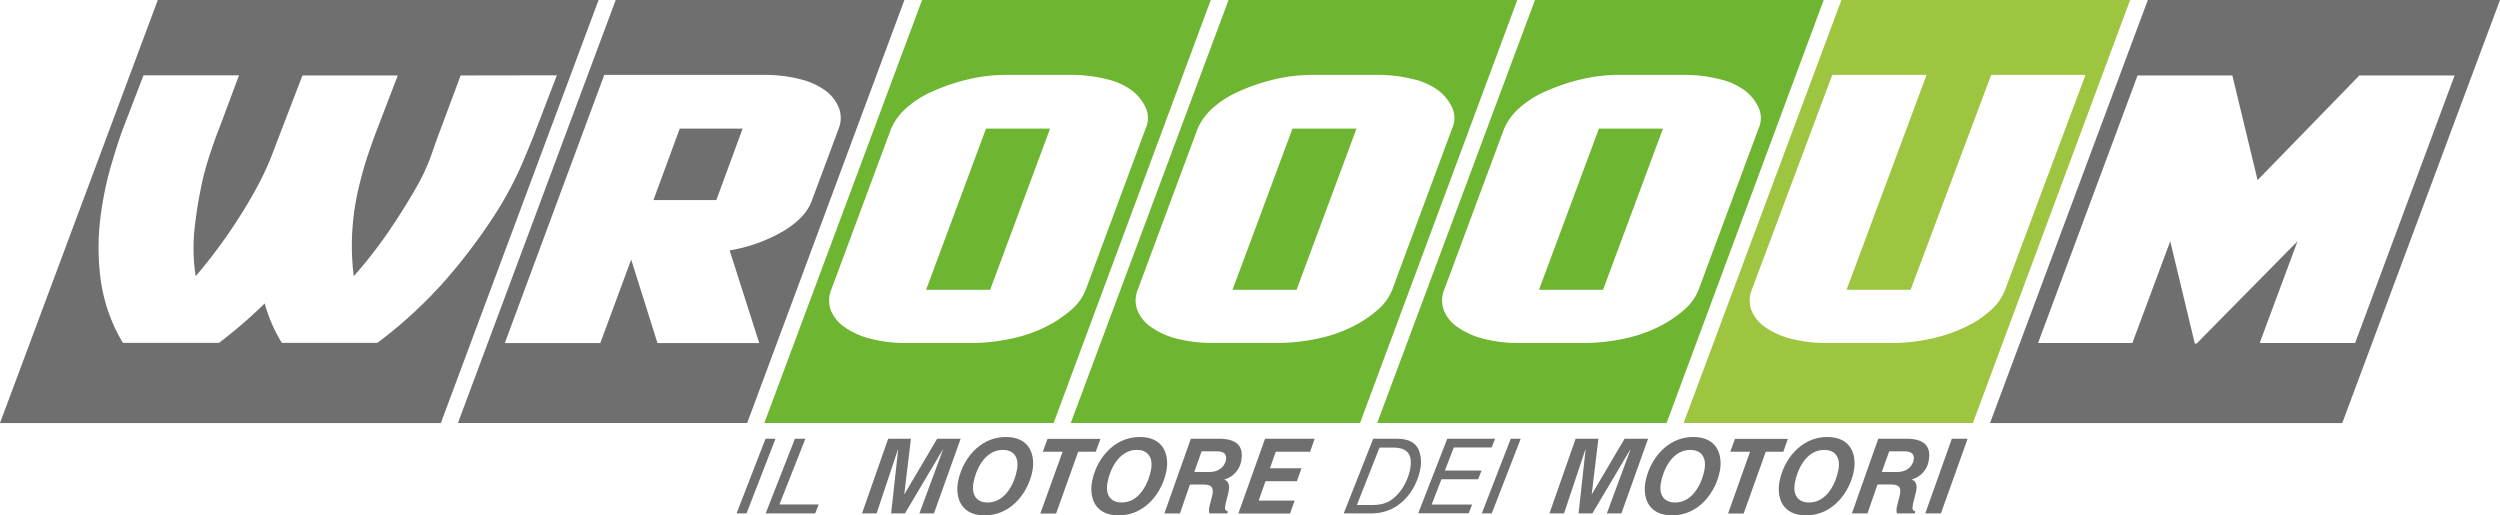
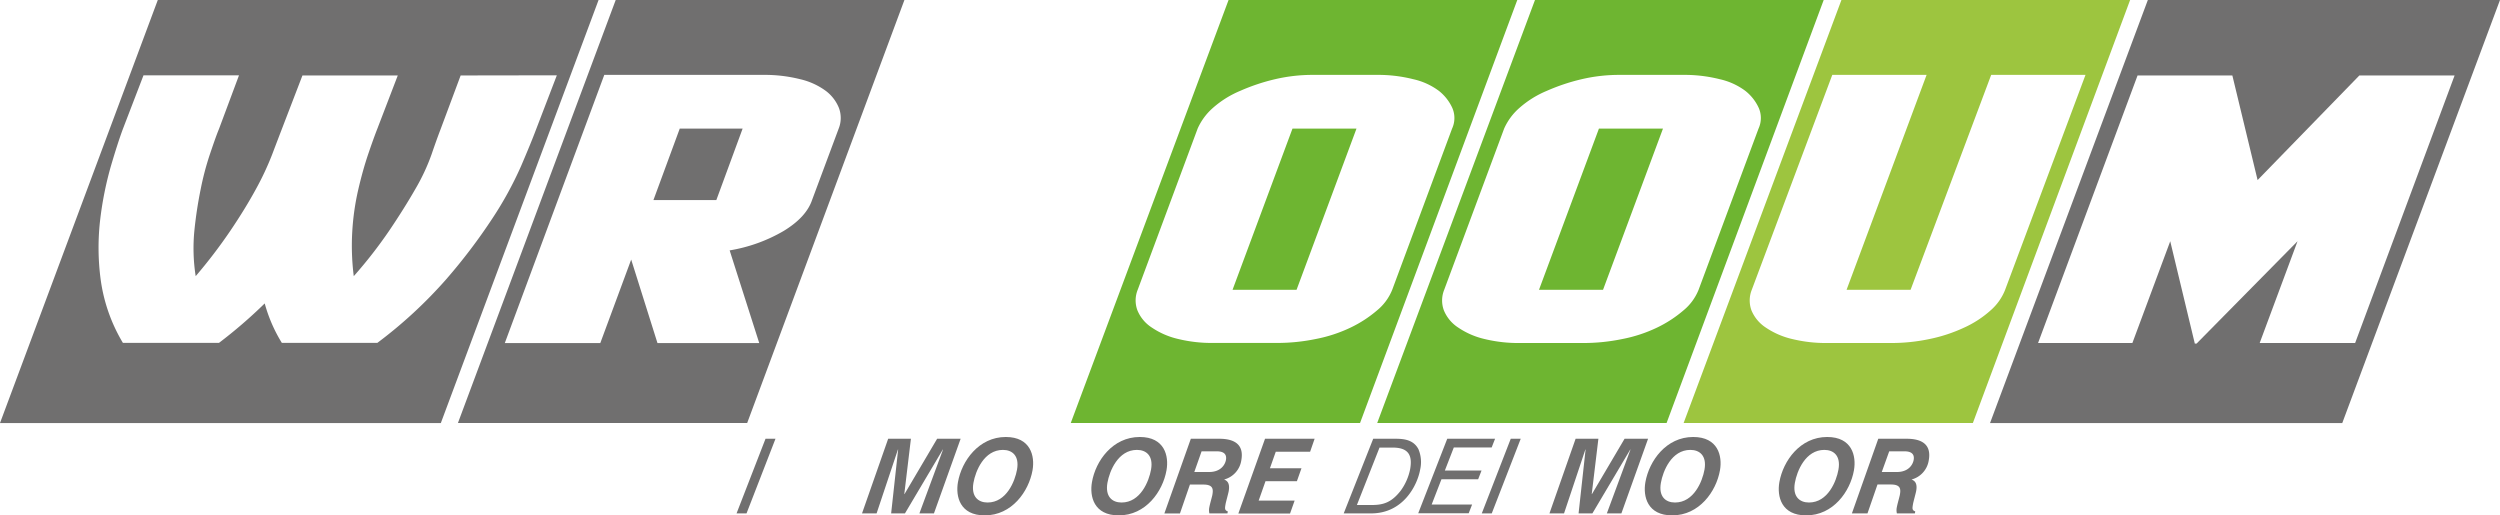
<svg xmlns="http://www.w3.org/2000/svg" id="Livello_1" data-name="Livello 1" viewBox="0 0 792.47 163.38">
  <defs>
    <style>.cls-1{fill:#706f6f;}.cls-2{fill:#6eb531;}.cls-3{fill:#9dc53f;}</style>
  </defs>
  <title>logo</title>
  <path class="cls-1" d="M74.73,225.92H214.45l-50,134.1H24.71Zm96,23.92-6.34,17q-1.26,3.27-2.9,8.07a63.93,63.93,0,0,1-5.16,11q-3.54,6.17-8.25,13.14a145.55,145.55,0,0,1-11.23,14.41,77.16,77.16,0,0,1-.46-14.41,79.43,79.43,0,0,1,1.91-13.14q1.44-6.16,3.08-11t2.9-8.07l6.52-17H120.58l-6.53,17q-1.26,3.27-3.08,8.07a90.94,90.94,0,0,1-5.16,11q-3.36,6.17-8.07,13.14a162.42,162.42,0,0,1-11,14.41A57.36,57.36,0,0,1,86.33,299a131.79,131.79,0,0,1,2-13.14,90.13,90.13,0,0,1,2.9-11c1.09-3.2,2-5.89,2.9-8.07l6.34-17H70.2l-6.53,17q-1.62,4.35-3.8,11.76a107.61,107.61,0,0,0-3.35,16.55,76.51,76.51,0,0,0,.09,19.35,52.77,52.77,0,0,0,7.06,20.16H94.12a151.22,151.22,0,0,0,14.5-12.51,47.89,47.89,0,0,0,5.43,12.51h30.27a143,143,0,0,0,21.83-20.16,180,180,0,0,0,14.68-19.35,112.69,112.69,0,0,0,9.06-16.55q3.18-7.41,4.81-11.76l6.52-17Z" transform="translate(-24.71 -225.92)" />
  <path class="cls-1" d="M219.88,225.92H311.4L261.56,360H169.87Zm70.68,40.77a9.06,9.06,0,0,0,.09-6.52,12.66,12.66,0,0,0-4.17-5.44,22.14,22.14,0,0,0-8.15-3.71,45.88,45.88,0,0,0-11.69-1.36H216.26l-31.53,85H215l9.79-26.46,8.33,26.46h32.26L256,305.29a49.93,49.93,0,0,0,17.12-6.16q7.15-4.35,9-9.79Zm-58.72,22.65,8.34-22.65h19.93l-8.33,22.65Z" transform="translate(-24.71 -225.92)" />
-   <path class="cls-2" d="M317,225.92h91.51L358.7,360H267Zm70.85,40.77a7.9,7.9,0,0,0,.09-6.52,14.47,14.47,0,0,0-4.25-5.44,21.38,21.38,0,0,0-8.16-3.71,45.38,45.38,0,0,0-11.42-1.36H343.84a52,52,0,0,0-12,1.36,62.88,62.88,0,0,0-11.15,3.71,31.55,31.55,0,0,0-8.7,5.44,19.05,19.05,0,0,0-4.8,6.52l-19,51.1a9.09,9.09,0,0,0-.09,6.53,12,12,0,0,0,4.53,5.43,24.89,24.89,0,0,0,8.34,3.63,45,45,0,0,0,11.14,1.27h20.3a60.63,60.63,0,0,0,12.32-1.27,45.28,45.28,0,0,0,11-3.63,37.8,37.8,0,0,0,8.33-5.43,16.27,16.27,0,0,0,4.81-6.53Zm-69.58,51.1,19-51.1h20.3l-19,51.1Z" transform="translate(-24.71 -225.92)" />
  <path class="cls-2" d="M414.15,225.92h91.52L455.83,360h-91.7ZM485,266.69a8,8,0,0,0,.09-6.52,14.6,14.6,0,0,0-4.26-5.44,21.3,21.3,0,0,0-8.16-3.71,45.3,45.3,0,0,0-11.41-1.36H441A52,52,0,0,0,429,251a62.78,62.78,0,0,0-11.14,3.71,31.26,31.26,0,0,0-8.7,5.44,19,19,0,0,0-4.81,6.52l-19,51.1a9,9,0,0,0-.09,6.53,11.85,11.85,0,0,0,4.53,5.43,24.84,24.84,0,0,0,8.33,3.63,45,45,0,0,0,11.15,1.27h20.29a60.73,60.73,0,0,0,12.33-1.27,45.2,45.2,0,0,0,11-3.63,38.11,38.11,0,0,0,8.34-5.43,16.33,16.33,0,0,0,4.8-6.53Zm-69.59,51.1,19-51.1h20.29l-19,51.1Z" transform="translate(-24.71 -225.92)" />
  <path class="cls-2" d="M511.28,225.92H602.8L553,360H461.27Zm70.86,40.77a8,8,0,0,0,.09-6.52,14.6,14.6,0,0,0-4.26-5.44,21.25,21.25,0,0,0-8.15-3.71,45.43,45.43,0,0,0-11.42-1.36H538.1a52,52,0,0,0-12,1.36A62.78,62.78,0,0,0,515,254.73a31.26,31.26,0,0,0-8.7,5.44,18.8,18.8,0,0,0-4.8,6.52l-19,51.1a9,9,0,0,0-.09,6.53,11.85,11.85,0,0,0,4.53,5.43,24.84,24.84,0,0,0,8.33,3.63,45.09,45.09,0,0,0,11.15,1.27h20.3A60.7,60.7,0,0,0,539,333.38a45.2,45.2,0,0,0,11-3.63,38.11,38.11,0,0,0,8.34-5.43,16.33,16.33,0,0,0,4.8-6.53Zm-69.59,51.1,19-51.1h20.3l-19,51.1Z" transform="translate(-24.71 -225.92)" />
  <path class="cls-3" d="M608.42,225.92h91.51L650.09,360H558.4Zm77.37,23.74h-29.9l-25.55,68.13H610.05l25.37-68.13h-29.9L580,317.79a9.09,9.09,0,0,0-.09,6.53,12,12,0,0,0,4.53,5.43,25,25,0,0,0,8.34,3.63,45,45,0,0,0,11.14,1.27h20.3a58,58,0,0,0,12.14-1.27,49.05,49.05,0,0,0,11-3.63,32.88,32.88,0,0,0,8.33-5.43,16.76,16.76,0,0,0,4.62-6.53Z" transform="translate(-24.71 -225.92)" />
  <path class="cls-1" d="M705.55,225.92H817.18l-50,134.1H655.53Zm67.05,23.92L740.34,283l-8-33.16H702.29l-31.54,84.81h29.9l12-32.26,7.79,32.44H721L753,302.39l-12,32.26h30.26l31.53-84.81Z" transform="translate(-24.71 -225.92)" />
  <path class="cls-1" d="M267.37,365h3.16l-9.18,23.66h-3.16Z" transform="translate(-24.71 -225.92)" />
-   <path class="cls-1" d="M276.69,365H280l-8.22,20.83h12.43l-1.09,2.83H267.41Z" transform="translate(-24.71 -225.92)" />
  <path class="cls-1" d="M306.25,365h7.21l-2.1,17.53h.07L321.77,365h7.45l-8.46,23.66h-4.61l7.49-20.24h-.07l-12,20.24h-4.38l2.22-20.24h-.07l-6.76,20.24h-4.62Z" transform="translate(-24.71 -225.92)" />
  <path class="cls-1" d="M343.52,364.44c7.87,0,9.29,6,8.49,10.55-1.2,6.75-6.58,14.3-15.15,14.3-7.88,0-9.29-6-8.49-10.54C329.56,372,335,364.44,343.52,364.44Zm-5.77,20.77c6,0,8.7-6.73,9.35-10.45.77-4.35-1.5-6.23-4.47-6.23-6,0-8.7,6.72-9.35,10.45C332.51,383.33,334.78,385.21,337.75,385.21Z" transform="translate(-24.71 -225.92)" />
-   <path class="cls-1" d="M361.54,369.12h-6.27l1.48-4.08h16.78l-1.48,4.08h-5.57l-7,19.58h-5Z" transform="translate(-24.71 -225.92)" />
  <path class="cls-1" d="M386,364.44c7.87,0,9.29,6,8.48,10.55-1.19,6.75-6.57,14.3-15.14,14.3-7.88,0-9.29-6-8.49-10.54C372,372,377.42,364.44,386,364.44Zm-5.77,20.77c6,0,8.69-6.73,9.35-10.45.77-4.35-1.5-6.23-4.47-6.23-6,0-8.7,6.72-9.36,10.45C375,383.33,377.25,385.21,380.22,385.21Z" transform="translate(-24.71 -225.92)" />
  <path class="cls-1" d="M402.19,365h9c4.78,0,7.93,1.78,7,6.85a7.44,7.44,0,0,1-5.45,6.07c.73.32,1.95.88,1.45,3.72-.11.66-.92,3.56-1,4.12-.25,1.42-.27,1.91.72,2.27l-.11.63h-5.73A4.48,4.48,0,0,1,408,387c.24-1.39.68-2.74,1-4.12.31-1.78.39-3.36-2.84-3.36H401.9l-3.16,9.16H393.8Zm1.1,10.54H408c3.49,0,5-2.11,5.32-3.82.48-2.74-2.15-2.74-3.14-2.74H405.6Z" transform="translate(-24.71 -225.92)" />
  <path class="cls-1" d="M425.71,365h15.72L440,369.12H429.11l-1.85,5.24h10l-1.45,4.09h-9.95l-2.17,6.16h11.4l-1.45,4.09H417.25Z" transform="translate(-24.71 -225.92)" />
  <path class="cls-1" d="M460,365h7.12c2.83,0,5.72.42,7.22,3.32a10.54,10.54,0,0,1,.54,6.46c-.83,4.72-5.18,13.88-15.53,13.88h-8.7Zm-.44,21c3.79,0,6.29-.89,9.14-4.52a17.32,17.32,0,0,0,3-6.79c.68-3.85,0-6.89-5.48-6.89H462L454.83,386Z" transform="translate(-24.71 -225.92)" />
  <path class="cls-1" d="M483.47,365h15.16l-1.08,2.76h-12l-2.84,7.32h11.63l-1.08,2.77H481.63l-3.1,8h12.82l-1.08,2.77h-16Z" transform="translate(-24.71 -225.92)" />
  <path class="cls-1" d="M503.6,365h3.16l-9.18,23.66h-3.16Z" transform="translate(-24.71 -225.92)" />
  <path class="cls-1" d="M524.16,365h7.22l-2.11,17.53h.07L539.68,365h7.45l-8.46,23.66h-4.61l7.49-20.24h-.07l-12,20.24h-4.38l2.22-20.24h-.07l-6.76,20.24h-4.62Z" transform="translate(-24.71 -225.92)" />
  <path class="cls-1" d="M561.43,364.44c7.88,0,9.29,6,8.49,10.55-1.19,6.75-6.58,14.3-15.15,14.3-7.87,0-9.29-6-8.49-10.54C547.48,372,552.86,364.44,561.43,364.44Zm-5.77,20.77c6,0,8.7-6.73,9.36-10.45.76-4.35-1.51-6.23-4.48-6.23-6,0-8.7,6.72-9.35,10.45C550.42,383.33,552.69,385.21,555.66,385.21Z" transform="translate(-24.71 -225.92)" />
-   <path class="cls-1" d="M579.45,369.12h-6.26l1.48-4.08h16.77L590,369.12h-5.57l-7,19.58h-4.94Z" transform="translate(-24.71 -225.92)" />
  <path class="cls-1" d="M603.9,364.44c7.88,0,9.29,6,8.49,10.55-1.19,6.75-6.58,14.3-15.15,14.3-7.87,0-9.29-6-8.49-10.54C589.94,372,595.33,364.44,603.9,364.44Zm-5.77,20.77c6,0,8.7-6.73,9.35-10.45.77-4.35-1.5-6.23-4.47-6.23-6,0-8.7,6.72-9.35,10.45C592.89,383.33,595.16,385.21,598.13,385.21Z" transform="translate(-24.71 -225.92)" />
  <path class="cls-1" d="M620.1,365h9c4.78,0,7.92,1.78,7,6.85a7.45,7.45,0,0,1-5.45,6.07c.73.32,2,.88,1.45,3.72-.12.66-.93,3.56-1,4.12-.25,1.42-.27,1.91.72,2.27l-.11.63H626a4.48,4.48,0,0,1-.07-1.68c.25-1.39.68-2.74,1-4.12.32-1.78.4-3.36-2.83-3.36h-4.25l-3.17,9.16h-4.94Zm1.11,10.54H626c3.5,0,5-2.11,5.32-3.82.48-2.74-2.15-2.74-3.14-2.74h-4.61Z" transform="translate(-24.71 -225.92)" />
-   <path class="cls-1" d="M643.42,365h5l-8.46,23.66H635Z" transform="translate(-24.71 -225.92)" />
</svg>